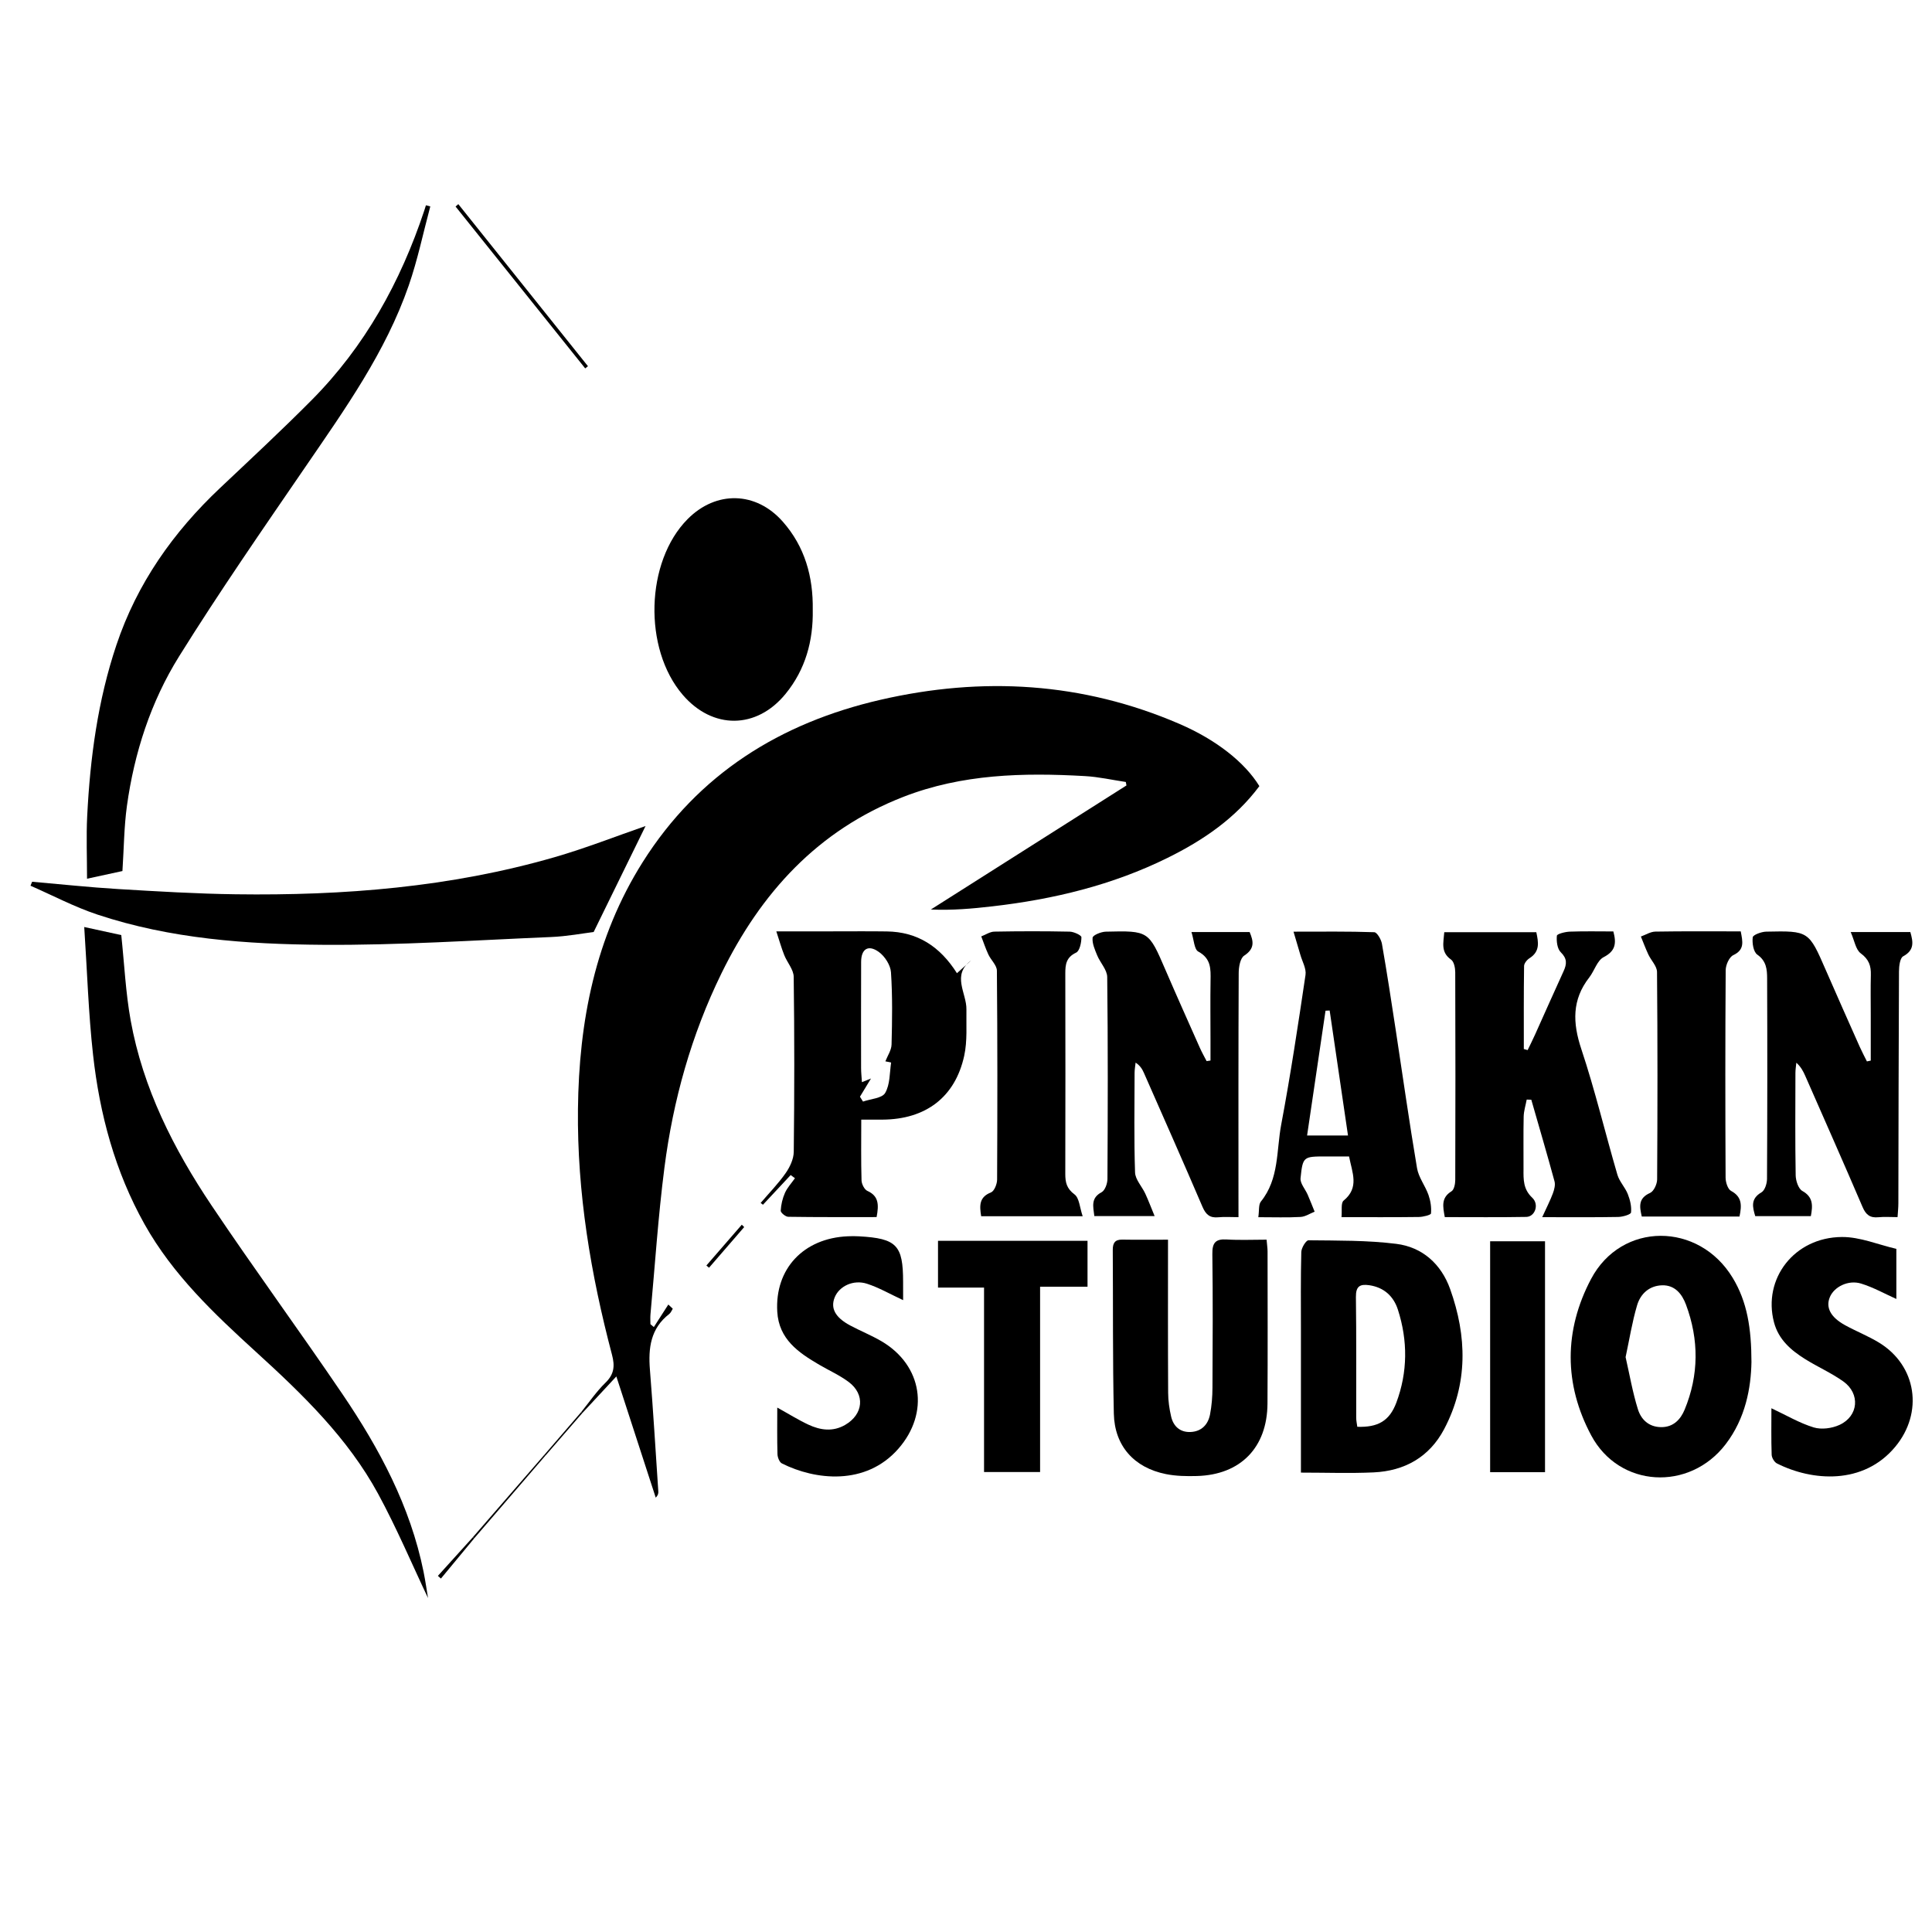
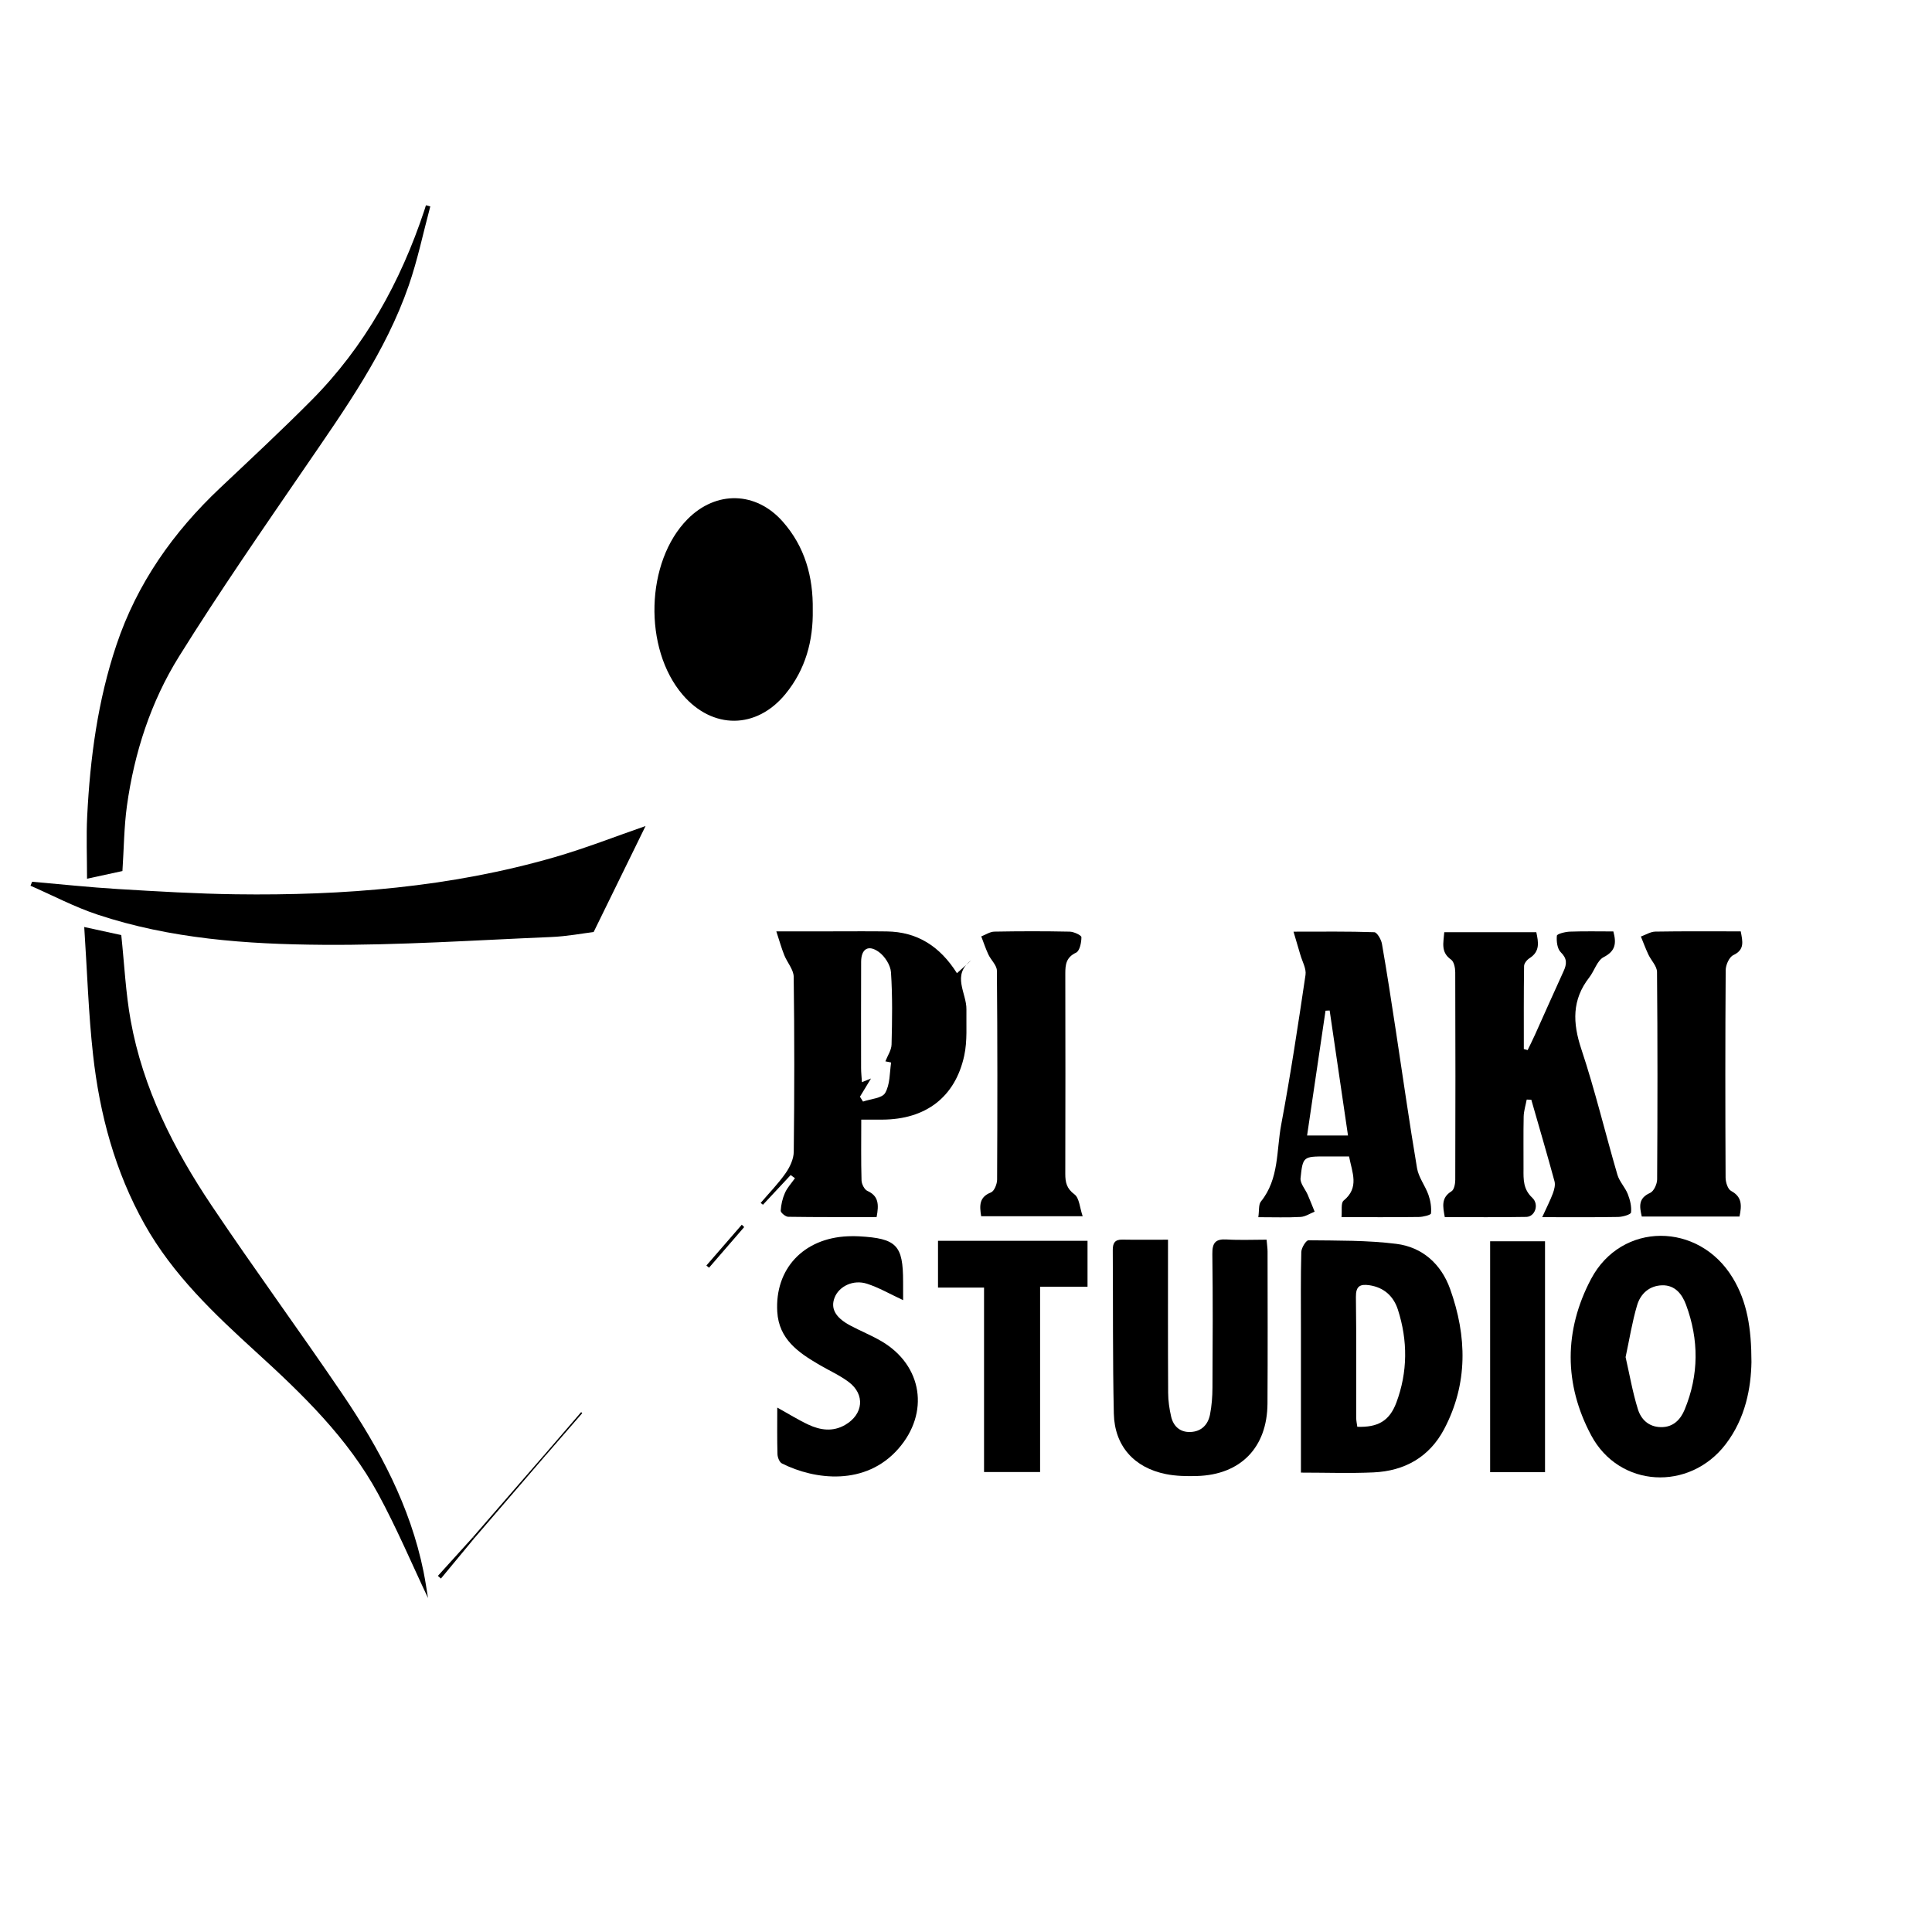
<svg xmlns="http://www.w3.org/2000/svg" version="1.1" id="Layer_1" x="0px" y="0px" width="100px" height="100px" viewBox="0 0 100 100" enable-background="new 0 0 100 100" xml:space="preserve">
  <g>
-     <path fill-rule="evenodd" clip-rule="evenodd" d="M30.081,73.091c0.415-0.511,0.788-1.065,1.257-1.521   c0.451-0.439,0.494-0.862,0.34-1.444c-1.101-4.166-1.81-8.394-1.763-12.717c0.049-4.538,0.893-8.89,3.353-12.789   c2.879-4.563,7.119-7.203,12.299-8.397c5.277-1.216,10.459-0.917,15.473,1.243c1.926,0.83,3.396,2.003,4.145,3.224   c-1.24,1.666-2.91,2.804-4.75,3.712c-2.857,1.412-5.91,2.147-9.061,2.509c-1.041,0.12-2.085,0.215-3.192,0.165   c3.375-2.141,6.749-4.28,10.123-6.421c-0.012-0.06-0.022-0.12-0.033-0.18c-0.706-0.105-1.41-0.266-2.12-0.305   c-3.19-0.181-6.352-0.109-9.396,1.076c-4.43,1.725-7.374,4.97-9.414,9.136c-1.557,3.181-2.502,6.56-2.952,10.06   c-0.324,2.52-0.489,5.06-0.722,7.592c-0.015,0.167-0.002,0.337-0.002,0.505c0.059,0.05,0.119,0.1,0.177,0.149   c0.25-0.389,0.5-0.777,0.75-1.166c0.077,0.073,0.154,0.146,0.23,0.218c-0.06,0.092-0.1,0.208-0.182,0.271   c-0.967,0.747-1.092,1.763-1.001,2.888c0.169,2.099,0.293,4.2,0.434,6.3c0.006,0.096-0.009,0.192-0.133,0.32   c-0.668-2.057-1.336-4.113-2.039-6.275c-0.623,0.672-1.193,1.286-1.764,1.9C30.118,73.126,30.099,73.108,30.081,73.091z" />
    <path fill-rule="evenodd" clip-rule="evenodd" d="M79.022,56.914c-0.054,0.293-0.149,0.583-0.157,0.878   c-0.02,0.907-0.004,1.815-0.008,2.724c-0.004,0.539-0.018,1.037,0.451,1.477c0.373,0.35,0.143,0.985-0.307,0.994   c-1.394,0.025-2.788,0.01-4.219,0.01c-0.101-0.554-0.198-1.002,0.35-1.338c0.135-0.084,0.191-0.385,0.192-0.585   c0.011-3.583,0.012-7.166-0.001-10.75c-0.001-0.225-0.063-0.549-0.217-0.656c-0.55-0.387-0.387-0.882-0.351-1.418   c1.597,0,3.157,0,4.764,0c0.11,0.515,0.204,0.996-0.354,1.348c-0.13,0.082-0.277,0.265-0.279,0.403   c-0.021,1.432-0.013,2.864-0.013,4.296c0.065,0.019,0.131,0.037,0.197,0.056c0.129-0.268,0.264-0.534,0.386-0.806   c0.493-1.093,0.975-2.19,1.476-3.281c0.17-0.372,0.189-0.649-0.147-0.979c-0.183-0.18-0.229-0.571-0.201-0.855   c0.009-0.095,0.435-0.203,0.675-0.211c0.753-0.027,1.507-0.01,2.248-0.01c0.173,0.64,0.097,1.02-0.501,1.33   c-0.339,0.175-0.479,0.708-0.747,1.052c-0.901,1.157-0.861,2.351-0.41,3.707c0.712,2.138,1.234,4.338,1.867,6.502   c0.104,0.356,0.399,0.651,0.538,1.002c0.118,0.299,0.202,0.645,0.168,0.954c-0.012,0.104-0.43,0.227-0.664,0.231   c-1.221,0.023-2.44,0.011-3.933,0.011c0.238-0.525,0.418-0.871,0.553-1.234c0.071-0.194,0.135-0.436,0.083-0.623   c-0.384-1.412-0.798-2.815-1.201-4.222C79.181,56.918,79.103,56.916,79.022,56.914z" />
    <path fill-rule="evenodd" clip-rule="evenodd" d="M45.373,62.996c-1.544,0-3.06,0.008-4.576-0.015   c-0.137-0.003-0.392-0.212-0.387-0.314c0.016-0.313,0.093-0.64,0.221-0.928c0.123-0.272,0.34-0.505,0.516-0.755   c-0.074-0.056-0.147-0.109-0.222-0.163c-0.478,0.512-0.956,1.023-1.434,1.536c-0.04-0.031-0.08-0.062-0.12-0.092   c0.436-0.511,0.909-0.995,1.293-1.542c0.221-0.316,0.417-0.731,0.421-1.104c0.034-3.02,0.038-6.038-0.003-9.058   c-0.004-0.376-0.337-0.742-0.489-1.124c-0.14-0.35-0.242-0.716-0.411-1.23c1.122,0,2.02,0,2.918,0c0.933,0,1.865-0.009,2.798,0.004   c1.58,0.021,2.751,0.767,3.634,2.162c0.265-0.238,0.502-0.452,0.739-0.666c-1.033,0.764-0.234,1.694-0.249,2.54   c-0.014,0.801,0.054,1.627-0.114,2.398c-0.469,2.15-1.999,3.296-4.234,3.307c-0.338,0.001-0.677,0-1.095,0   c0,1.101-0.016,2.123,0.014,3.144c0.006,0.191,0.148,0.476,0.305,0.546C45.483,61.905,45.495,62.352,45.373,62.996z M45.083,55.823   c-0.19,0.314-0.381,0.628-0.572,0.942c0.053,0.084,0.105,0.168,0.158,0.252c0.397-0.14,0.983-0.167,1.146-0.444   c0.257-0.437,0.23-1.041,0.309-1.577c0.001-0.006-0.194-0.039-0.297-0.061c0.112-0.29,0.313-0.577,0.32-0.869   c0.032-1.247,0.053-2.499-0.03-3.742c-0.025-0.372-0.322-0.832-0.634-1.055c-0.546-0.39-0.908-0.148-0.911,0.515   c-0.007,1.835-0.004,3.67-0.002,5.506c0.001,0.229,0.027,0.457,0.043,0.723C44.818,55.932,44.951,55.877,45.083,55.823z" />
    <path fill-rule="evenodd" clip-rule="evenodd" d="M6.337,45.085c-0.608,0.132-1.195,0.259-1.832,0.397   c0-1.137-0.044-2.188,0.008-3.236c0.151-3.012,0.548-5.987,1.513-8.862c1.068-3.188,2.94-5.839,5.368-8.129   c1.587-1.498,3.186-2.985,4.724-4.533c2.766-2.783,4.614-6.128,5.845-9.832c0.029-0.088,0.056-0.177,0.083-0.265   c0.075,0.02,0.151,0.04,0.226,0.059c-0.367,1.367-0.654,2.763-1.117,4.097c-1.197,3.452-3.302,6.397-5.344,9.38   c-2.222,3.244-4.464,6.48-6.543,9.816c-1.464,2.349-2.317,4.986-2.699,7.741C6.42,42.804,6.414,43.91,6.337,45.085z" />
    <path fill-rule="evenodd" clip-rule="evenodd" d="M4.36,47.982c0.801,0.175,1.39,0.303,1.917,0.418   c0.16,1.509,0.227,2.979,0.486,4.415c0.635,3.514,2.221,6.648,4.187,9.579c2.208,3.292,4.555,6.491,6.78,9.772   c1.91,2.817,3.506,5.798,4.192,9.182c0.101,0.498,0.171,1.002,0.232,1.365c-0.823-1.732-1.615-3.612-2.584-5.396   c-1.569-2.885-3.905-5.143-6.306-7.33c-2.179-1.986-4.316-4.005-5.781-6.619c-1.532-2.734-2.325-5.698-2.667-8.777   C4.578,52.454,4.514,50.298,4.36,47.982z" />
    <path fill-rule="evenodd" clip-rule="evenodd" d="M33.414,42.755c-0.844,1.723-1.719,3.511-2.687,5.486   c-0.567,0.07-1.381,0.225-2.201,0.259c-3.94,0.165-7.882,0.432-11.823,0.403c-3.934-0.028-7.879-0.308-11.659-1.564   c-1.189-0.395-2.312-0.99-3.465-1.494c0.028-0.068,0.056-0.137,0.083-0.206c1.484,0.128,2.966,0.289,4.452,0.378   c2.029,0.122,4.06,0.244,6.092,0.271c5.577,0.075,11.104-0.363,16.489-1.917C30.31,43.905,31.881,43.285,33.414,42.755z" />
-     <path fill-rule="evenodd" clip-rule="evenodd" d="M98.217,62.998c-0.362,0-0.68-0.025-0.992,0.006   c-0.433,0.044-0.649-0.13-0.82-0.532c-0.972-2.27-1.974-4.526-2.966-6.786c-0.104-0.236-0.223-0.467-0.461-0.68   c-0.017,0.177-0.047,0.354-0.047,0.532c-0.003,1.767-0.018,3.535,0.013,5.301c0.006,0.278,0.139,0.688,0.344,0.804   c0.562,0.314,0.546,0.748,0.441,1.305c-0.939,0-1.886,0-2.878,0c-0.138-0.469-0.257-0.897,0.325-1.235   c0.174-0.102,0.283-0.455,0.284-0.694c0.018-3.461,0.02-6.922,0.006-10.383c-0.002-0.454-0.036-0.895-0.508-1.224   c-0.203-0.142-0.273-0.602-0.237-0.897c0.016-0.128,0.449-0.288,0.696-0.293c2.209-0.047,2.205-0.036,3.087,1.991   c0.578,1.327,1.167,2.649,1.756,3.971c0.114,0.256,0.247,0.503,0.371,0.754c0.067-0.014,0.134-0.027,0.199-0.041   c0-0.789,0-1.58,0-2.37c0-0.687-0.013-1.375,0.005-2.062c0.013-0.473-0.101-0.811-0.524-1.121c-0.261-0.192-0.322-0.656-0.519-1.1   c1.163,0,2.11,0,3.087,0c0.147,0.513,0.22,0.935-0.372,1.255c-0.167,0.091-0.215,0.515-0.216,0.787   c-0.021,4.001-0.022,8.002-0.032,12.003C98.259,62.504,98.234,62.72,98.217,62.998z" />
-     <path fill-rule="evenodd" clip-rule="evenodd" d="M64.104,63c-0.41,0-0.729-0.025-1.04,0.006c-0.435,0.044-0.648-0.135-0.821-0.536   c-0.994-2.32-2.018-4.628-3.035-6.938c-0.084-0.191-0.191-0.373-0.429-0.531c-0.019,0.177-0.052,0.354-0.053,0.531   c-0.003,1.717-0.033,3.438,0.024,5.153c0.013,0.37,0.356,0.724,0.528,1.094c0.159,0.344,0.293,0.699,0.485,1.165   c-1.168,0-2.131,0-3.121,0c-0.059-0.497-0.192-0.934,0.375-1.234c0.177-0.094,0.302-0.446,0.304-0.682   c0.019-3.485,0.029-6.971-0.012-10.456c-0.004-0.375-0.361-0.738-0.519-1.122c-0.121-0.295-0.268-0.623-0.237-0.917   c0.015-0.13,0.438-0.304,0.68-0.31c2.227-0.054,2.22-0.042,3.089,1.974c0.582,1.351,1.184,2.691,1.781,4.035   c0.104,0.235,0.232,0.461,0.351,0.691c0.067-0.011,0.134-0.021,0.201-0.03c0-0.373,0-0.744,0-1.117   c-0.001-1.006-0.013-2.014,0.003-3.02c0.01-0.6,0.032-1.143-0.634-1.502c-0.214-0.115-0.225-0.61-0.354-1.01   c1.093,0,2.02,0,3.012,0c0.19,0.46,0.288,0.846-0.282,1.219c-0.207,0.134-0.284,0.59-0.285,0.9   c-0.019,3.878-0.012,7.756-0.012,11.635C64.104,62.289,64.104,62.58,64.104,63z" />
    <path fill-rule="evenodd" clip-rule="evenodd" d="M42.068,31.562c0.029,1.603-0.375,3.091-1.411,4.357   c-1.502,1.835-3.771,1.846-5.316,0.049c-2.056-2.39-1.932-6.901,0.25-9.1c1.473-1.484,3.538-1.443,4.927,0.134   C41.657,28.294,42.094,29.847,42.068,31.562z" />
    <path fill-rule="evenodd" clip-rule="evenodd" d="M67.336,76.222c0-2.524-0.001-4.949,0-7.374c0-1.35-0.016-2.698,0.019-4.047   c0.006-0.213,0.245-0.605,0.372-0.604c1.515,0.018,3.041-0.003,4.54,0.184c1.357,0.168,2.33,1.048,2.791,2.337   c0.875,2.448,0.934,4.9-0.313,7.26c-0.765,1.443-2.044,2.159-3.648,2.233C69.877,76.267,68.654,76.222,67.336,76.222z    M70.254,73.851c1.059,0.035,1.662-0.295,2.021-1.252c0.591-1.582,0.596-3.208,0.08-4.812c-0.222-0.688-0.714-1.151-1.479-1.264   c-0.49-0.071-0.701,0.057-0.694,0.61c0.028,2.077,0.011,4.156,0.015,6.235C70.195,73.532,70.234,73.695,70.254,73.851z" />
    <path fill-rule="evenodd" clip-rule="evenodd" d="M65.13,63.002c0.053-0.353,0.006-0.652,0.135-0.812   c0.95-1.175,0.797-2.638,1.05-3.979c0.483-2.57,0.874-5.16,1.258-7.748c0.049-0.328-0.168-0.695-0.267-1.043   c-0.102-0.354-0.209-0.706-0.354-1.197c1.502,0,2.842-0.019,4.18,0.028c0.144,0.005,0.358,0.375,0.397,0.6   c0.262,1.494,0.489,2.995,0.719,4.496c0.362,2.372,0.697,4.749,1.097,7.115c0.08,0.48,0.425,0.912,0.592,1.385   c0.106,0.303,0.16,0.646,0.131,0.96c-0.008,0.082-0.409,0.181-0.631,0.184c-1.297,0.018-2.594,0.008-4.001,0.008   c0.034-0.335-0.041-0.734,0.109-0.856c0.827-0.677,0.443-1.444,0.282-2.285c-0.412,0-0.8,0-1.188,0   c-1.174,0-1.208-0.003-1.323,1.125c-0.027,0.27,0.245,0.567,0.37,0.856c0.126,0.29,0.24,0.585,0.359,0.877   c-0.243,0.096-0.482,0.26-0.729,0.273C66.635,63.027,65.95,63.002,65.13,63.002z M69.772,58.773   c-0.323-2.197-0.636-4.332-0.949-6.469c-0.071,0.004-0.143,0.007-0.214,0.01c-0.315,2.135-0.631,4.269-0.954,6.459   C68.391,58.773,69.036,58.773,69.772,58.773z" />
    <path fill-rule="evenodd" clip-rule="evenodd" d="M90.655,70.498c-0.024,1.327-0.301,2.904-1.336,4.256   c-1.875,2.448-5.501,2.257-6.953-0.449c-1.426-2.659-1.416-5.449-0.014-8.103c1.575-2.978,5.579-2.965,7.335-0.056   C90.435,67.383,90.652,68.755,90.655,70.498z M84.141,70.245c0.207,0.908,0.363,1.822,0.637,2.699   c0.163,0.522,0.555,0.916,1.196,0.924c0.646,0.009,1.016-0.407,1.222-0.904c0.743-1.793,0.746-3.624,0.07-5.438   c-0.201-0.539-0.566-1.016-1.232-0.999c-0.667,0.018-1.122,0.439-1.298,1.033C84.481,68.419,84.341,69.313,84.141,70.245z" />
    <path fill-rule="evenodd" clip-rule="evenodd" d="M60.456,64.166c0,2.731-0.007,5.329,0.007,7.928   c0.002,0.411,0.062,0.828,0.155,1.229c0.118,0.508,0.467,0.819,1.002,0.797c0.562-0.023,0.908-0.376,1.011-0.907   c0.088-0.454,0.124-0.924,0.126-1.387c0.013-2.307,0.024-4.613-0.006-6.918c-0.008-0.58,0.162-0.789,0.745-0.753   c0.679,0.042,1.361,0.01,2.062,0.01c0.024,0.281,0.051,0.448,0.051,0.614c0.002,2.625,0.012,5.25-0.004,7.875   c-0.016,2.271-1.394,3.682-3.651,3.744c-0.536,0.015-1.086,0.005-1.608-0.1c-1.643-0.329-2.656-1.455-2.694-3.126   c-0.063-2.82-0.036-5.643-0.055-8.463c-0.003-0.356,0.098-0.555,0.495-0.547C58.848,64.176,59.605,64.166,60.456,64.166z" />
    <path fill-rule="evenodd" clip-rule="evenodd" d="M90.036,62.967c-1.704,0-3.363,0-5.058,0c-0.12-0.521-0.189-0.947,0.432-1.222   c0.192-0.086,0.361-0.456,0.363-0.697c0.022-3.579,0.026-7.159-0.006-10.739c-0.003-0.303-0.306-0.597-0.449-0.905   c-0.142-0.303-0.259-0.619-0.386-0.929c0.249-0.089,0.498-0.251,0.749-0.255c1.465-0.025,2.93-0.012,4.419-0.012   c0.103,0.539,0.209,0.949-0.386,1.231c-0.212,0.101-0.39,0.506-0.393,0.775c-0.025,3.58-0.022,7.16-0.005,10.739   c0.001,0.237,0.112,0.598,0.285,0.689C90.166,61.945,90.16,62.383,90.036,62.967z" />
    <path fill-rule="evenodd" clip-rule="evenodd" d="M56.039,62.952c-1.87,0-3.549,0-5.254,0c-0.089-0.555-0.11-0.989,0.51-1.234   c0.169-0.068,0.313-0.43,0.315-0.657c0.018-3.606,0.021-7.213-0.011-10.819c-0.002-0.28-0.309-0.55-0.442-0.839   c-0.142-0.303-0.246-0.623-0.367-0.935c0.226-0.086,0.45-0.243,0.678-0.247c1.299-0.024,2.601-0.026,3.899,0.001   c0.216,0.004,0.606,0.187,0.607,0.288c0.001,0.276-0.089,0.71-0.276,0.799c-0.51,0.241-0.559,0.607-0.558,1.077   c0.008,3.459,0.007,6.919-0.001,10.378c0,0.438,0.071,0.757,0.478,1.059C55.867,62.01,55.886,62.507,56.039,62.952z" />
-     <path fill-rule="evenodd" clip-rule="evenodd" d="M91.688,72.891c0.78,0.365,1.458,0.77,2.189,0.992   c0.4,0.122,0.942,0.05,1.332-0.129c0.991-0.452,1.089-1.619,0.199-2.252c-0.616-0.438-1.321-0.748-1.965-1.149   c-0.739-0.461-1.387-1.016-1.622-1.912c-0.59-2.251,1.047-4.397,3.513-4.414c0.939-0.007,1.882,0.397,2.821,0.614   c0,0.892,0,1.785,0,2.594c-0.588-0.264-1.185-0.6-1.824-0.797c-0.665-0.206-1.398,0.169-1.618,0.7   c-0.224,0.537,0.035,1.042,0.791,1.456c0.578,0.317,1.2,0.561,1.761,0.904c1.944,1.191,2.302,3.619,0.834,5.386   c-1.652,1.991-4.31,1.782-6.126,0.863c-0.136-0.069-0.267-0.295-0.272-0.451C91.673,74.492,91.688,73.688,91.688,72.891z" />
    <path fill-rule="evenodd" clip-rule="evenodd" d="M46.746,67.295c-0.681-0.315-1.253-0.65-1.871-0.849   c-0.709-0.229-1.439,0.13-1.671,0.704c-0.226,0.56,0.021,1.035,0.79,1.45c0.539,0.289,1.112,0.517,1.638,0.826   c2.12,1.25,2.493,3.707,0.865,5.563c-1.697,1.934-4.315,1.618-6.026,0.758c-0.127-0.063-0.224-0.312-0.229-0.478   c-0.023-0.783-0.011-1.567-0.011-2.413c0.572,0.316,1.078,0.634,1.614,0.885c0.619,0.288,1.264,0.38,1.901,0.011   c0.942-0.546,1.046-1.574,0.181-2.222c-0.467-0.349-1.013-0.592-1.521-0.889c-1.081-0.632-2.091-1.322-2.175-2.746   c-0.13-2.215,1.354-3.806,3.649-3.905c0.196-0.009,0.394-0.01,0.589,0.002c1.942,0.109,2.276,0.457,2.275,2.357   C46.746,66.664,46.746,66.977,46.746,67.295z" />
    <path fill-rule="evenodd" clip-rule="evenodd" d="M56.29,64.224c0,0.779,0,1.529,0,2.376c-0.785,0-1.58,0-2.455,0   c0,3.243,0,6.392,0,9.591c-0.998,0-1.912,0-2.901,0c0-3.18,0-6.329,0-9.545c-0.821,0-1.571,0-2.383,0c0-0.831,0-1.597,0-2.422   C51.125,64.224,53.686,64.224,56.29,64.224z" />
    <path fill-rule="evenodd" clip-rule="evenodd" d="M79.97,76.199c-0.966,0-1.886,0-2.841,0c0-3.983,0-7.924,0-11.951   c0.922,0,1.854,0,2.841,0C79.97,68.205,79.97,72.162,79.97,76.199z" />
-     <path fill-rule="evenodd" clip-rule="evenodd" d="M23.722,10.566c2.238,2.796,4.474,5.593,6.711,8.389   c-0.048,0.038-0.095,0.076-0.143,0.113c-2.237-2.792-4.473-5.585-6.71-8.378C23.628,10.648,23.675,10.607,23.722,10.566z" />
    <path fill-rule="evenodd" clip-rule="evenodd" d="M28.22,75.354c-1.226,1.425-2.451,2.849-3.677,4.272   c-0.022-0.02-0.044-0.041-0.066-0.062c1.231-1.419,2.463-2.839,3.694-4.259L28.22,75.354z" />
    <path fill-rule="evenodd" clip-rule="evenodd" d="M38.519,63.513c-0.607,0.701-1.214,1.402-1.82,2.104   c-0.046-0.038-0.091-0.075-0.137-0.114c0.611-0.704,1.222-1.408,1.833-2.112C38.436,63.431,38.478,63.472,38.519,63.513z" />
    <path fill-rule="evenodd" clip-rule="evenodd" d="M28.171,75.307c0.637-0.738,1.273-1.477,1.91-2.216   c0.019,0.018,0.038,0.035,0.057,0.053c-0.639,0.737-1.278,1.475-1.917,2.211L28.171,75.307z" />
    <path fill-rule="evenodd" clip-rule="evenodd" d="M24.543,79.627c-0.574,0.692-1.147,1.386-1.721,2.079   c-0.052-0.047-0.105-0.093-0.157-0.139c0.604-0.668,1.208-1.335,1.812-2.002C24.499,79.586,24.521,79.607,24.543,79.627z" />
  </g>
</svg>